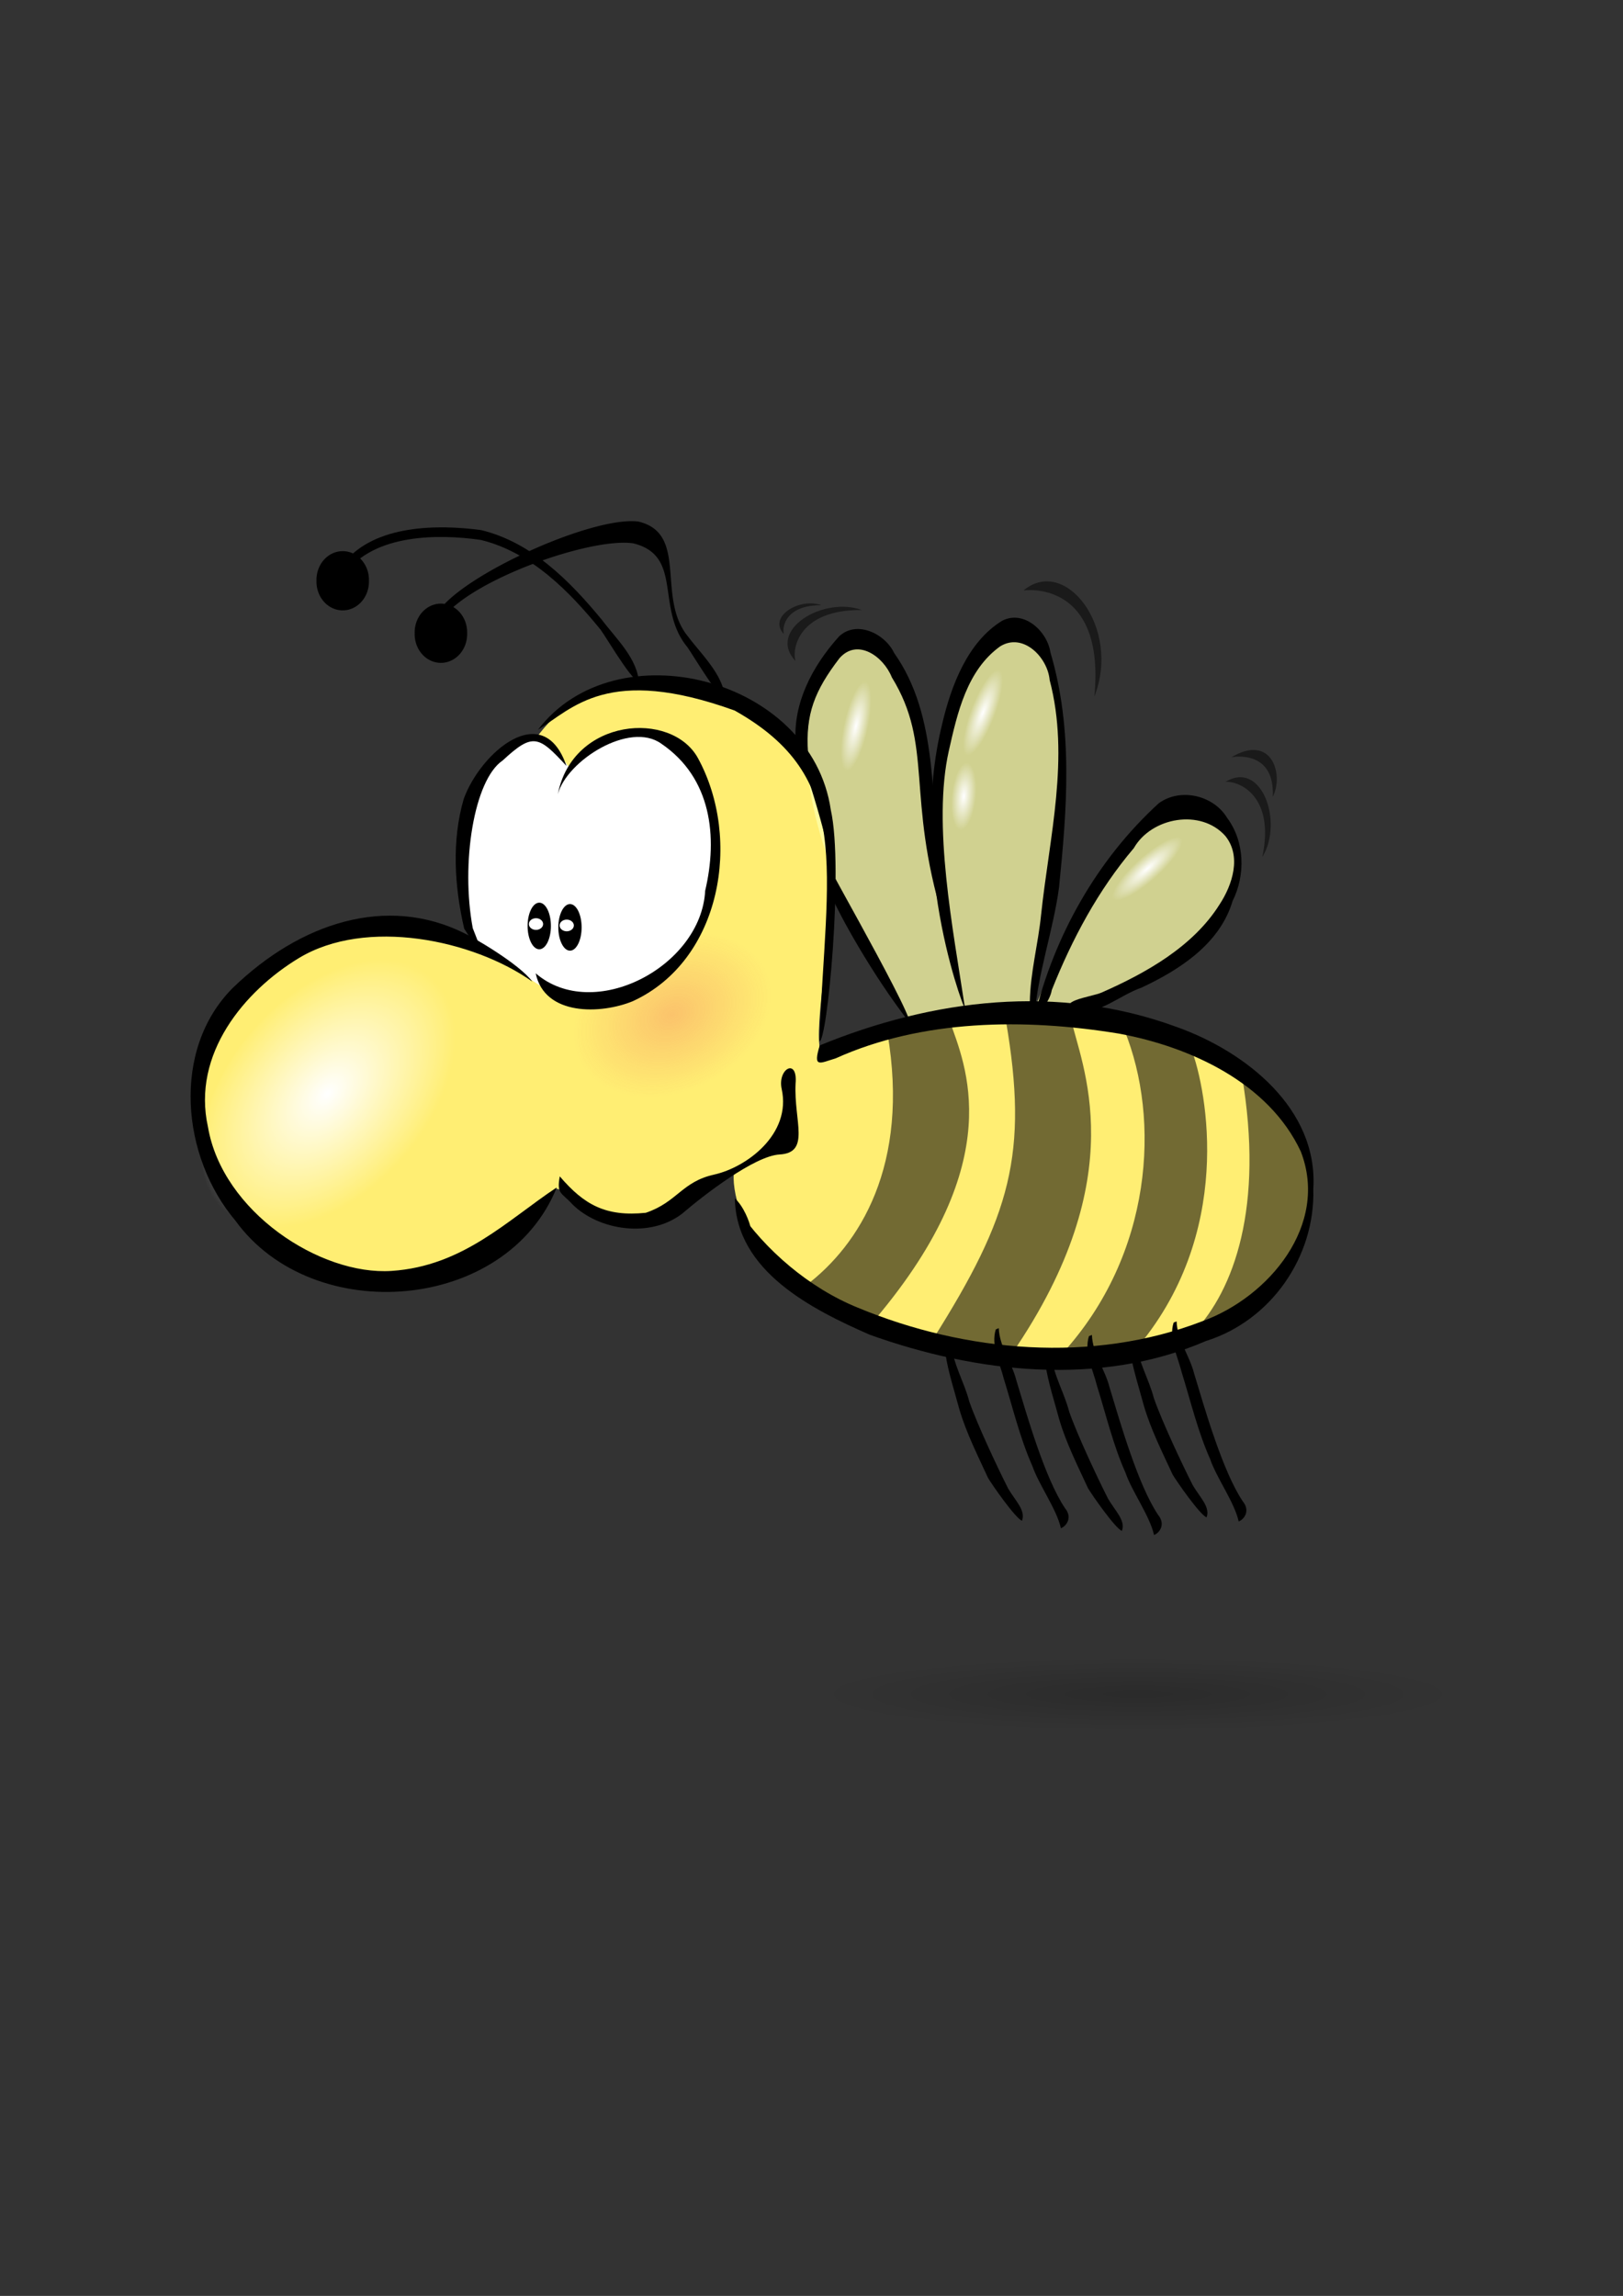
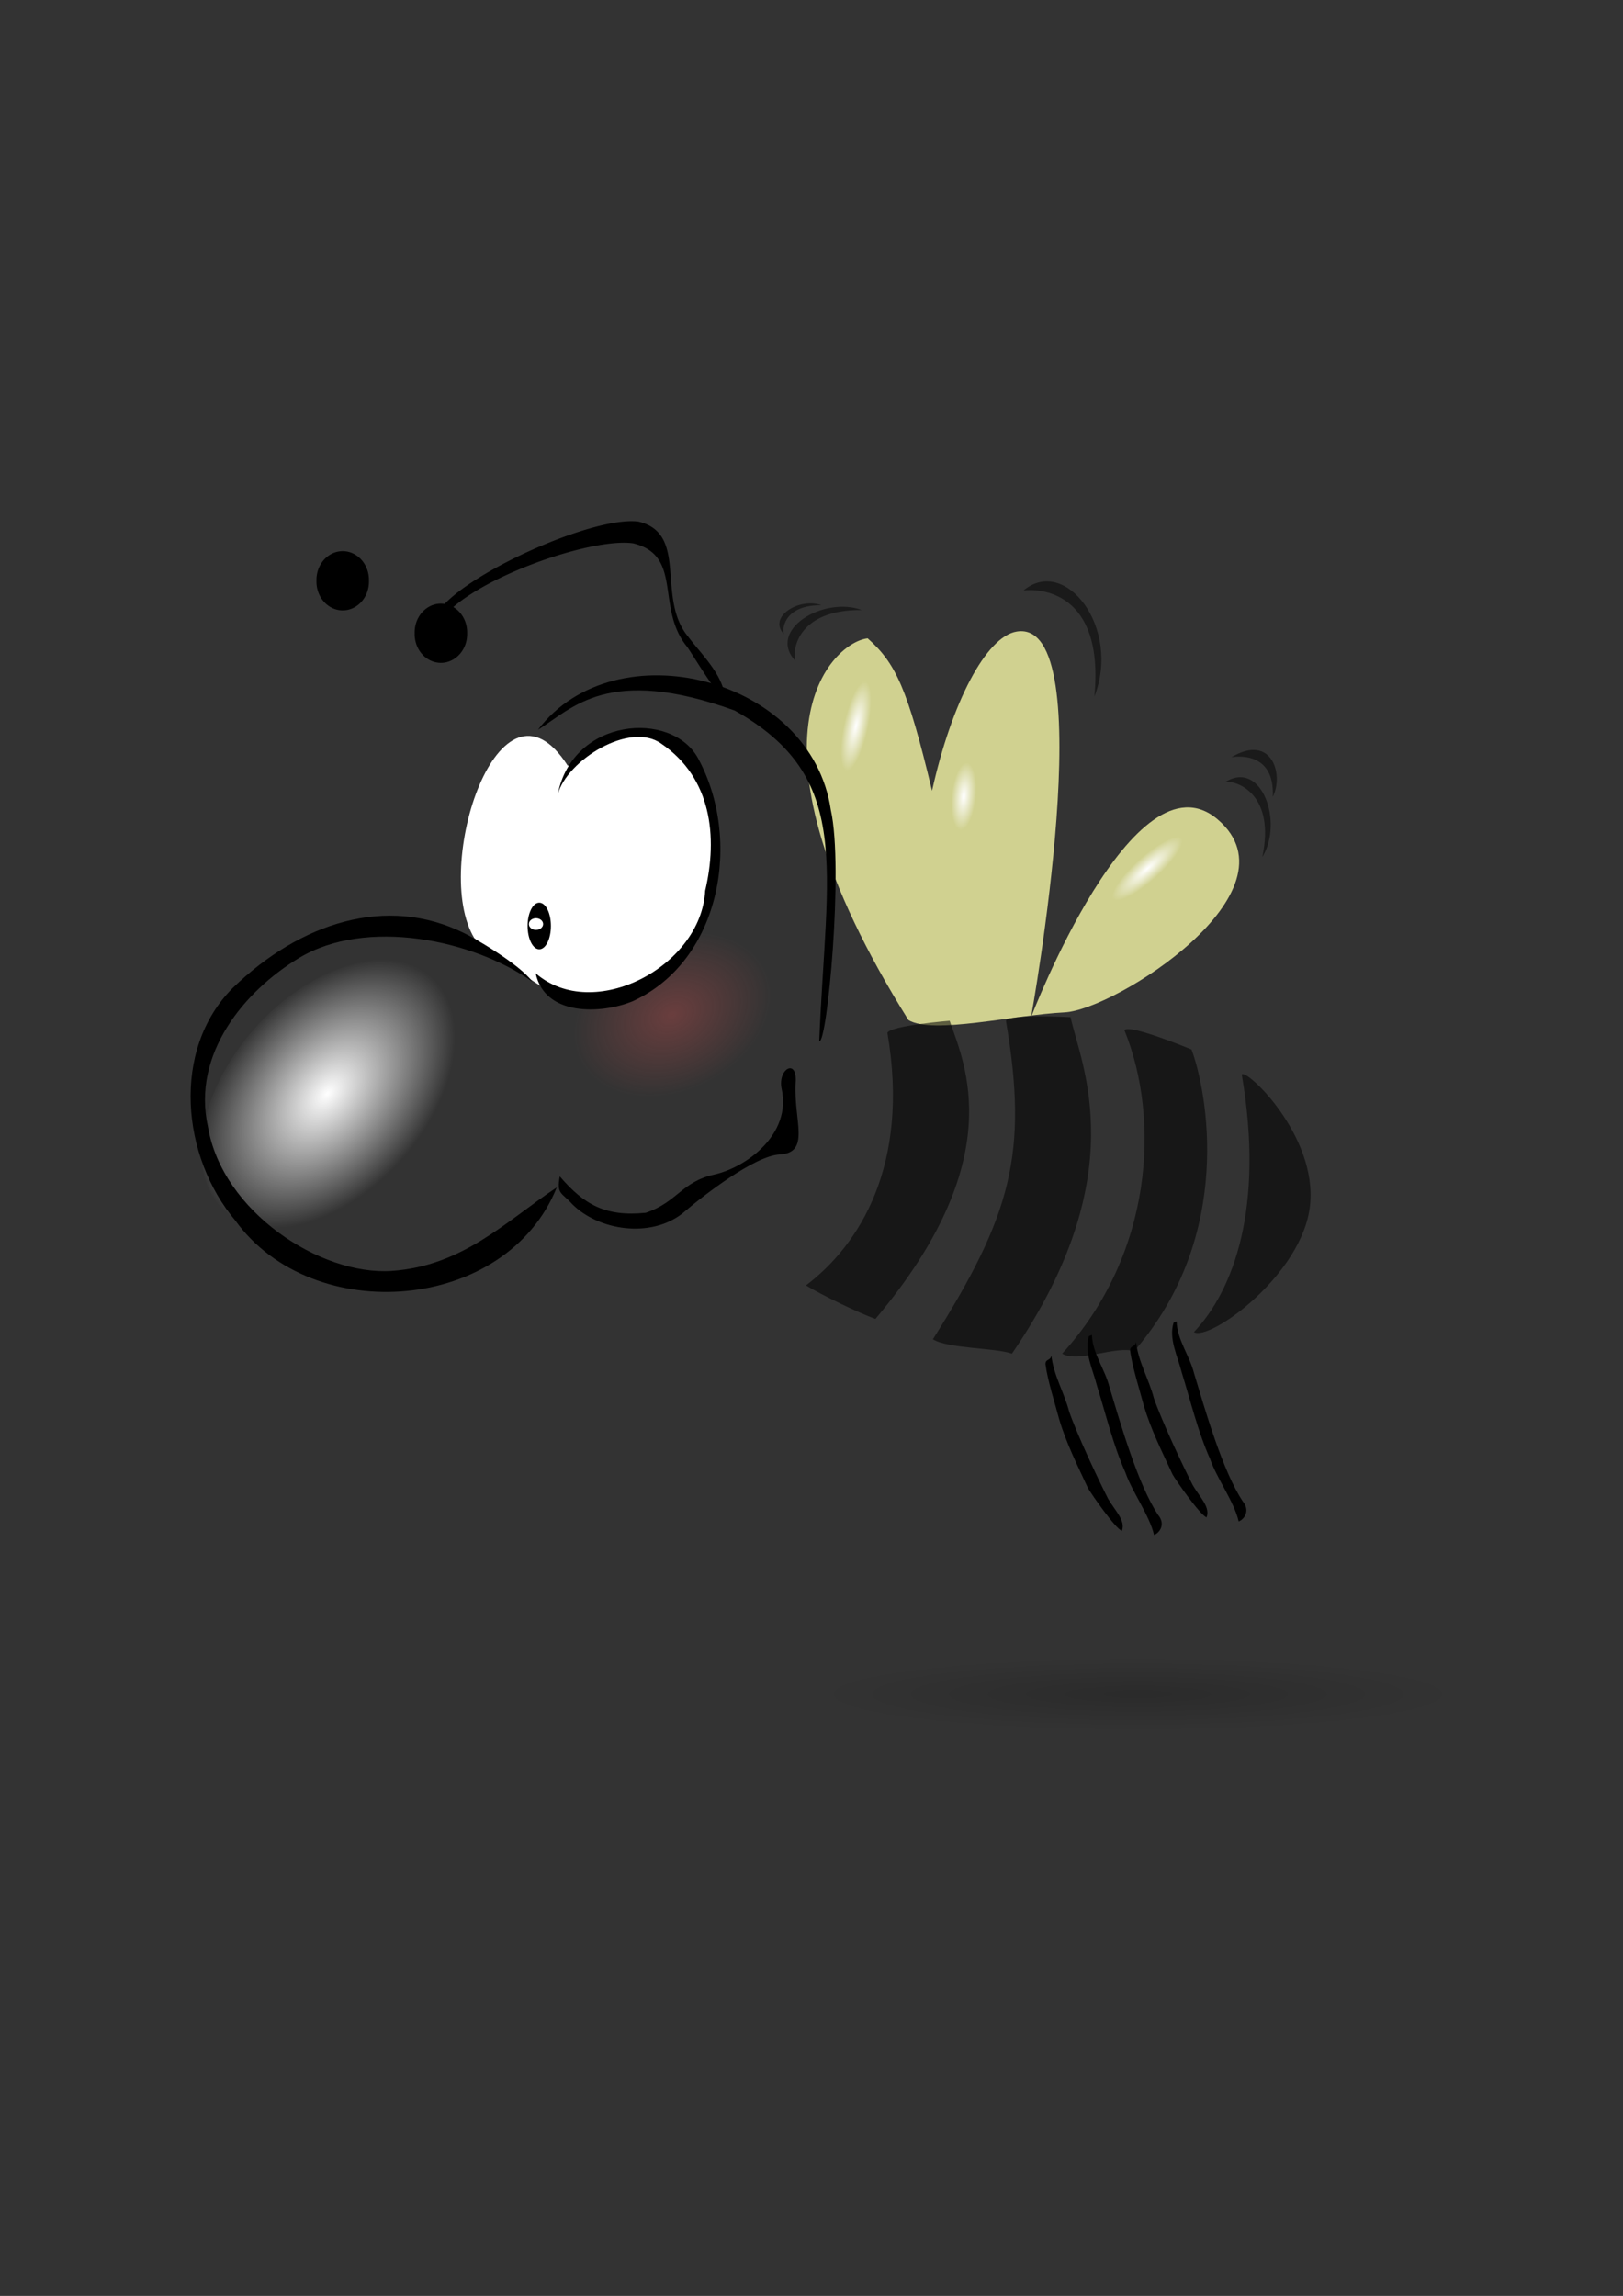
<svg xmlns="http://www.w3.org/2000/svg" xmlns:xlink="http://www.w3.org/1999/xlink" viewBox="0 0 744.09 1052.4">
  <rect x="0" y="0" width="744.09" height="1052.4" fill="#333333" stroke="none" />
  <defs>
    <radialGradient id="h" gradientUnits="userSpaceOnUse" cy="825.22" cx="427.14" gradientTransform="matrix(1 0 0 .115 0 730.66)" r="137.14">
      <stop offset="0" stop-opacity=".165" />
      <stop offset="1" stop-opacity="0" />
    </radialGradient>
    <radialGradient id="g" xlink:href="#a" gradientUnits="userSpaceOnUse" cy="492.01" cx="439.29" gradientTransform="matrix(1 0 0 .477 0 257.18)" r="15.714" />
    <radialGradient id="f" xlink:href="#a" gradientUnits="userSpaceOnUse" cy="492.01" cx="439.29" gradientTransform="matrix(1 0 0 .477 0 257.18)" r="15.714" />
    <radialGradient id="e" gradientUnits="userSpaceOnUse" cy="492.01" cx="439.29" gradientTransform="matrix(1 0 0 .477 0 257.18)" r="15.714">
      <stop offset="0" stop-color="#fff" />
      <stop offset="1" stop-color="#fff" stop-opacity="0" />
    </radialGradient>
    <radialGradient id="d" gradientUnits="userSpaceOnUse" cy="492.01" cx="439.29" gradientTransform="matrix(1 0 0 .477 0 257.18)" r="15.714">
      <stop offset="0" stop-color="#fff" />
      <stop offset="1" stop-color="#fff" stop-opacity="0" />
    </radialGradient>
    <radialGradient id="c" xlink:href="#a" gradientUnits="userSpaceOnUse" cy="492.01" cx="439.29" gradientTransform="matrix(1 0 0 .477 0 257.18)" r="15.714" />
    <radialGradient id="b" gradientUnits="userSpaceOnUse" cy="492.01" cx="439.29" gradientTransform="matrix(1 0 0 .477 0 257.18)" r="15.714">
      <stop offset="0" stop-color="#f15959" stop-opacity=".289" />
      <stop offset="1" stop-color="#f15959" stop-opacity="0" />
    </radialGradient>
    <linearGradient id="a">
      <stop offset="0" stop-color="#fff" />
      <stop offset="1" stop-color="#fff" stop-opacity="0" />
    </linearGradient>
  </defs>
  <g color="#000">
-     <path d="M222.398 436.062c-15.919-15.368-124.82-29.709-131.186 74.103 12.298 97.771 132.84 88.92 163.575 34.583 17.02 3.836 26.898 40.072 81.787-8.235-2.745 15.919 16.492 90.195 153.146 86.726 93.394-2.367 104.85-40.613 111.431-73.552 2.4-68.625-98.798-105.941-225.056-68.063-6.16-24.197 34.583-150.401-52.143-165.78-101.003-26.347-101.403 96.723-101.554 120.218z" fill="#ffee73" />
    <path d="M455 492.01a15.714 7.5 0 11-31.43 0 15.714 7.5 0 1131.43 0z" transform="matrix(2.884 -.738 .442 4.815 -1176.092 -1579.076)" fill="url(#b)" />
-     <path d="M217.46 430.02c-19.756-32.388 11.53-127.9 42.817-79.042 5.49 1.103 40.072-41.164 59.827 5.49 12.634 21.96 14.265 115.851-66.409 98.809-8.267-4.29-23.624-15.065-36.236-25.256z" fill="#fff" />
+     <path d="M217.46 430.02c-19.756-32.388 11.53-127.9 42.817-79.042 5.49 1.103 40.072-41.164 59.827 5.49 12.634 21.96 14.265 115.851-66.409 98.809-8.267-4.29-23.624-15.065-36.236-25.256" fill="#fff" />
    <path d="M416.481 467.575c-81.506-130.419-34.658-173.258-18.674-174.965 12.882 11.477 18.177 22.673 29.503 69.856 8.991-40.526 24.802-70.667 38.808-72.969 39.823-6.538 6.592 176.76 6.592 176.76s47.205-123.514 85.635-90.574c38.418 32.929-47.216 87.277-70.268 88.369-23.05 1.102-60.367 10.267-71.596 3.523z" fill-opacity=".773" fill="#fdffab" />
-     <path d="M455 492.01a15.714 7.5 0 11-31.43 0 15.714 7.5 0 1131.43 0z" transform="matrix(.504 -1.232 .606 .494 -68.85 624.85)" fill="url(#c)" />
    <path d="M455 492.01a15.714 7.5 0 11-31.43 0 15.714 7.5 0 1131.43 0z" transform="matrix(.121 -.978 .724 .217 32.586 687.919)" fill="url(#d)" />
    <path d="M455 492.01a15.714 7.5 0 11-31.43 0 15.714 7.5 0 1131.43 0z" transform="matrix(2.061 -3.872 6.526 1.223 -3965.271 1600.775)" fill="url(#e)" />
    <path d="M455 492.01a15.714 7.5 0 11-31.43 0 15.714 7.5 0 1131.43 0z" transform="matrix(1.013 -.863 .312 .717 -72.464 424.606)" fill="url(#f)" />
    <path d="M455 492.01a15.714 7.5 0 11-31.43 0 15.714 7.5 0 1131.43 0z" transform="matrix(.308 -1.295 .675 .395 -74.876 707.426)" fill="url(#g)" />
    <path d="M564.29 825.22a137.14 15.714 0 11-274.29 0 137.14 15.714 0 11274.29 0z" transform="translate(59.969 -115.85) scale(1.081)" fill="url(#h)" />
    <path d="M469.252 270.66c6.646-.886 37.219-.313 32.475 48.6 12.352-31.427-13.38-64.626-32.475-48.6zM564.515 347.13s20.101-4.16 19 18.124c5.154-10.05-.314-29.233-19-18.123z" fill-opacity=".498" />
    <path d="M561.857 358.403c5.782-.562 22.9 6.052 16.87 34.43 9.802-15.842-.249-44.643-16.87-34.43zM364.716 303.017c-1.708-5.555 1.361-23.646 30.378-23.397-17.486-6.441-43.703 9.142-30.378 23.397z" fill-opacity=".498" />
    <path d="M359.377 290.664c-.962-3.144.778-13.379 17.183-13.238-9.888-3.642-24.716 5.176-17.183 13.238z" fill-opacity=".498" />
    <g>
      <path d="M244.077 449.96c-27.244-19.302-76.297-29.406-107.076-10.786-24.834 15.022-49.15 43.855-41.65 77.432 6.582 38.754 51.463 68.16 84.219 65.955 32.767-2.193 53.03-23.256 75.692-38.278-23.094 57.32-111.809 64.226-147.31 15.27-24.716-29.146-29.525-78.286-1.308-106.632 31.081-30.109 70.646-42.796 106.2-25.17 3.902 1.772 25.149 13.995 31.233 22.209zM245.59 446.145c26.531 22.91 75.908-3.124 77.713-37.868 5.803-24.63 2.972-51.712-20.144-67.403-14.546-10.44-43.25 7.792-47.41 23.137 6.884-35.047 52.143-38.516 64.236-16.502 20.199 36.993 10.872 92.692-29.87 111.42-14.536 5.998-40.408 6.895-44.525-12.784z" />
-       <path d="M259.704 351.097c-12.742-13.844-15.39-15.357-29.233-2.518-13.217 8.883-19.269 47.28-13.725 76.881 3.134 8.16 7.9 18.664-3.923.238-4.496-19.377-5.77-40.375-.227-59.46 7.64-21.193 36.441-46.287 47.108-15.14zM364.759 339.858c-1.07-17.356 7.349-34.161 19.863-48.07 8.062-7.727 21.139-1.318 25.32 7.544 20.329 28.703 17.033 67.197 20.664 105.411-.173 2.378 4.344 29.676 1.761 16.47-17.129-56.586-4.268-79.42-23.505-110.761-3.88-9.672-15.8-18.037-23.98-8.754-11.424 14.903-15.682 25.743-14.428 43.423 2.518 34.625 10.829 19.366 10.98 66.139 3.058 7.186 17.702 34.582 35.804 57.839-.4-7.62-50.49-94.064-34.583-68.063-.4.616-4.604-24.078-17.896-61.178z" />
      <path d="M246.638 334.52c35.458-46.687 125.415-24.144 134.266 36.775 5.966 26.629-1.75 107.67-5.306 105.963 3.264-79.983 15.66-120.952-38.765-151.557-58.152-20.998-74.298-.995-90.195 8.818zM256.635 539.225c11.163 13.034 21.041 18.567 39.434 16.697 14.482-4.906 16.405-14.19 31.34-17.518s35.513-18.588 30.963-39.24c-2.021-9.294 7.457-14.536 6.365-2.421-.821 17.248 6.981 31.654-7.36 32.453-11.455.638-34.776 18.643-44.557 27.061-14.762 11.466-38.397 7.727-50.404-4.236-5.057-5.566-7.273-4.54-5.781-12.796z" />
-       <path d="M375.825 479.192c51.7-21.181 109.01-28.53 163.694-8.429 31.48 11.24 64.917 37.381 62.583 74.255.919 31.027-19.41 60.357-49.172 69.651-48.76 21.15-105.498 14.622-154.237-2.875-26.607-11.671-61.222-29.146-61.784-62.475 7.91 7.057 11.347 28.758 1.373 5.004 12.46 18.523 32.626 36.041 55.018 45.097 49.28 20.458 107.595 25.678 158.02 6.171 30.422-11.077 58.098-44.125 45.054-77.756-14.719-31.503-50.63-47.994-83.376-54.046-43.4-7.122-90.303-6.517-129.889 11.347-7.305 2.173-10.526 4.658-7.284-5.944z" />
-       <path d="M432.022 331.58c3.987-16.935 11.498-37.37 27.503-47.076 9.954-5.057 20.61 4.853 22.057 14.536 10.537 35.458 7.565 71.91 3.934 107.854-2.615 19.474-9.877 39.64-11.25 59.254 9.046-37.186 28.671-72.104 57.007-97.965 9.91-7.208 25.04-3.664 31.319 6.7 8.116 10.894 8.483 26.207 2.496 38.138-5.792 19.582-24.218 31.481-41.726 39.684-9.964 3.469-18.545 11.844-29.632 11.26-11.002-5.036 6.354-6.862 11.314-8.991 20.047-8.84 41.888-20.922 54.1-40.418 5.9-8.98 10.159-22.133 2.583-31.416-11.24-12.569-33.804-8.538-41.899 5.609-16.361 19.247-28.325 41.715-37.63 65.09-.734 5.296-8.645 16.351-10.05 5.523.173-13.466 3.815-26.64 5.155-40.03 3.76-35.62 13.292-72.071 3.923-107.637-.919-10.375-12.169-21.938-22.695-15.411-15.238 10.958-19.615 30.519-23.516 47.81-7.608 33.88 1.956 82.025 7.392 118.002 2.053 6.992-27.04-63.535-10.385-130.516zM261.325 414.405c-2.94 0-5.36 4.787-5.36 10.688 0 5.89 2.42 10.677 5.36 10.677 2.95 0 5.328-4.788 5.328-10.677 0-5.901-2.378-10.688-5.328-10.688zm-1.502 7.121c1.805 0 3.264 1.21 3.264 2.68 0 1.481-1.46 2.68-3.264 2.68s-3.264-1.199-3.264-2.68c0-1.47 1.459-2.68 3.264-2.68zM457.904 608.8c.325 8.603 5.955 15.595 8.04 23.863 4.777 15.767 13.045 44.881 22.36 58.714 3.275 3.945.995 7.943-1.912 9.143-2-8.884-10.191-20.047-13.099-28.574-5.716-12.85-8.926-26.618-13.098-40.007-1.761-7.122-5.987-15.184-3.652-22.576l1.361-.562zM436.215 616.614c.94 9.013 5.933 17.119 8.17 25.818 3.663 10.494 12.806 30.011 17.831 39.9 3.264 5.587 8.16 10.04 6.322 14.751-3.101-1.243-13.822-16.643-15.562-19.647-4.744-10.31-9.91-20.49-13.141-31.416-1.826-6.906-5.425-18.145-6.3-25.267-.173-2.637 2.377-1.534 2.68-4.139zM292.168 308.593c2.583 12.093-14.287-16.621-16.762-19.885-14.578-17.896-31.956-35.566-54.986-41.218-19.55-2.81-48.836-2.723-62.01 15.25l-.497-4.994c14.135-17.237 42.709-17.42 62.616-14.773 23.127 5.566 40.58 23.17 55.32 41.034 6.668 8.84 16.805 18.124 17.13 29.676l-.81-5.09z" />
      <path d="M169.145 266.211a12.032 13.197 0 11-24.054 0 12.032 13.197 0 1124.054 0zM331.765 316.353c2.583 12.093-14.287-16.622-16.762-19.885-14.578-17.897-1.686-41.77-24.715-47.421-19.55-2.821-74.46 16.686-87.623 34.658l-.498-4.993c14.125-17.237 70.646-42.277 90.552-39.63 23.127 5.566 7.976 34.82 22.717 52.685 6.668 8.85 16.805 18.123 17.129 29.676l-.8-5.09z" />
      <path d="M214.167 290.268a12.032 13.197 0 11-24.054 0 12.032 13.197 0 1124.054 0z" />
      <path d="M369.514 589.208c24.359-18.459 47.756-54.889 37.327-115.819 1.643-3.296 28.542-5.49 28.542-5.49 6.948 20.069 27.493 63.761-34.032 136.676-7.684-2.745-24.737-11.012-31.837-15.367z" fill-opacity=".551" />
      <path d="M427.699 613.913c35.674-56.554 43.909-85.084 33.48-146.014 1.653-3.296 29.643-1.643 29.643-1.643 4.637 21.614 29.385 72.213-26.898 154.238-7.684-2.745-29.125-2.226-36.225-6.581z" fill-opacity=".551" />
      <path d="M486.975 620.494c41.499-45.52 45.152-107.346 28.552-148.207 1.643-3.286 30.735 8.786 30.735 8.786 6.95 18.523 20.123 84.802-26.347 138.33-7.684-2.745-25.829 5.446-32.94 1.091zM547.365 610.616c18.145-19.171 32.377-57.082 21.949-118.012 1.653-3.296 34.69 27.698 31.297 59.828-3.296 31.837-46.146 62.54-53.246 58.184z" fill-opacity=".551" />
      <path d="M500.603 611.902c.313 8.603 5.944 15.606 8.04 23.873 4.777 15.757 13.044 44.87 22.36 58.704 3.264 3.944.994 7.954-1.913 9.142-2-8.883-10.191-20.047-13.098-28.573-5.717-12.85-8.927-26.618-13.109-39.997-1.75-7.122-5.976-15.195-3.642-22.576l1.362-.573zM482.015 621.272c.94 9.013 5.933 17.118 8.17 25.818 3.663 10.494 12.806 30.011 17.831 39.9 3.264 5.587 8.16 10.04 6.322 14.751-3.101-1.243-13.822-16.643-15.562-19.647-4.744-10.31-9.91-20.49-13.14-31.416-1.827-6.906-5.426-18.145-6.301-25.267-.173-2.637 2.388-1.534 2.68-4.139zM539.421 605.688c.314 8.603 5.944 15.606 8.03 23.873 4.777 15.767 13.055 44.87 22.37 58.704 3.264 3.955.984 7.954-1.923 9.142-1.989-8.883-10.191-20.036-13.087-28.573-5.717-12.85-8.938-26.607-13.11-39.997-1.76-7.122-5.986-15.195-3.641-22.576l1.361-.573zM520.823 615.058c.95 9.013 5.933 17.118 8.18 25.829 3.664 10.483 12.807 30.01 17.832 39.888 3.264 5.598 8.16 10.04 6.322 14.752-3.101-1.243-13.833-16.643-15.562-19.647-4.755-10.31-9.91-20.48-13.141-31.416-1.827-6.906-5.436-18.134-6.311-25.267-.163-2.637 2.388-1.534 2.68-4.139zM247.243 413.767c-2.95 0-5.36 4.787-5.36 10.677 0 5.9 2.41 10.688 5.36 10.688s5.328-4.787 5.328-10.688c0-5.89-2.377-10.677-5.328-10.677zm-1.502 7.122c1.805 0 3.264 1.2 3.264 2.68 0 1.47-1.459 2.68-3.264 2.68s-3.274-1.21-3.274-2.68c0-1.48 1.47-2.68 3.274-2.68z" />
    </g>
  </g>
</svg>